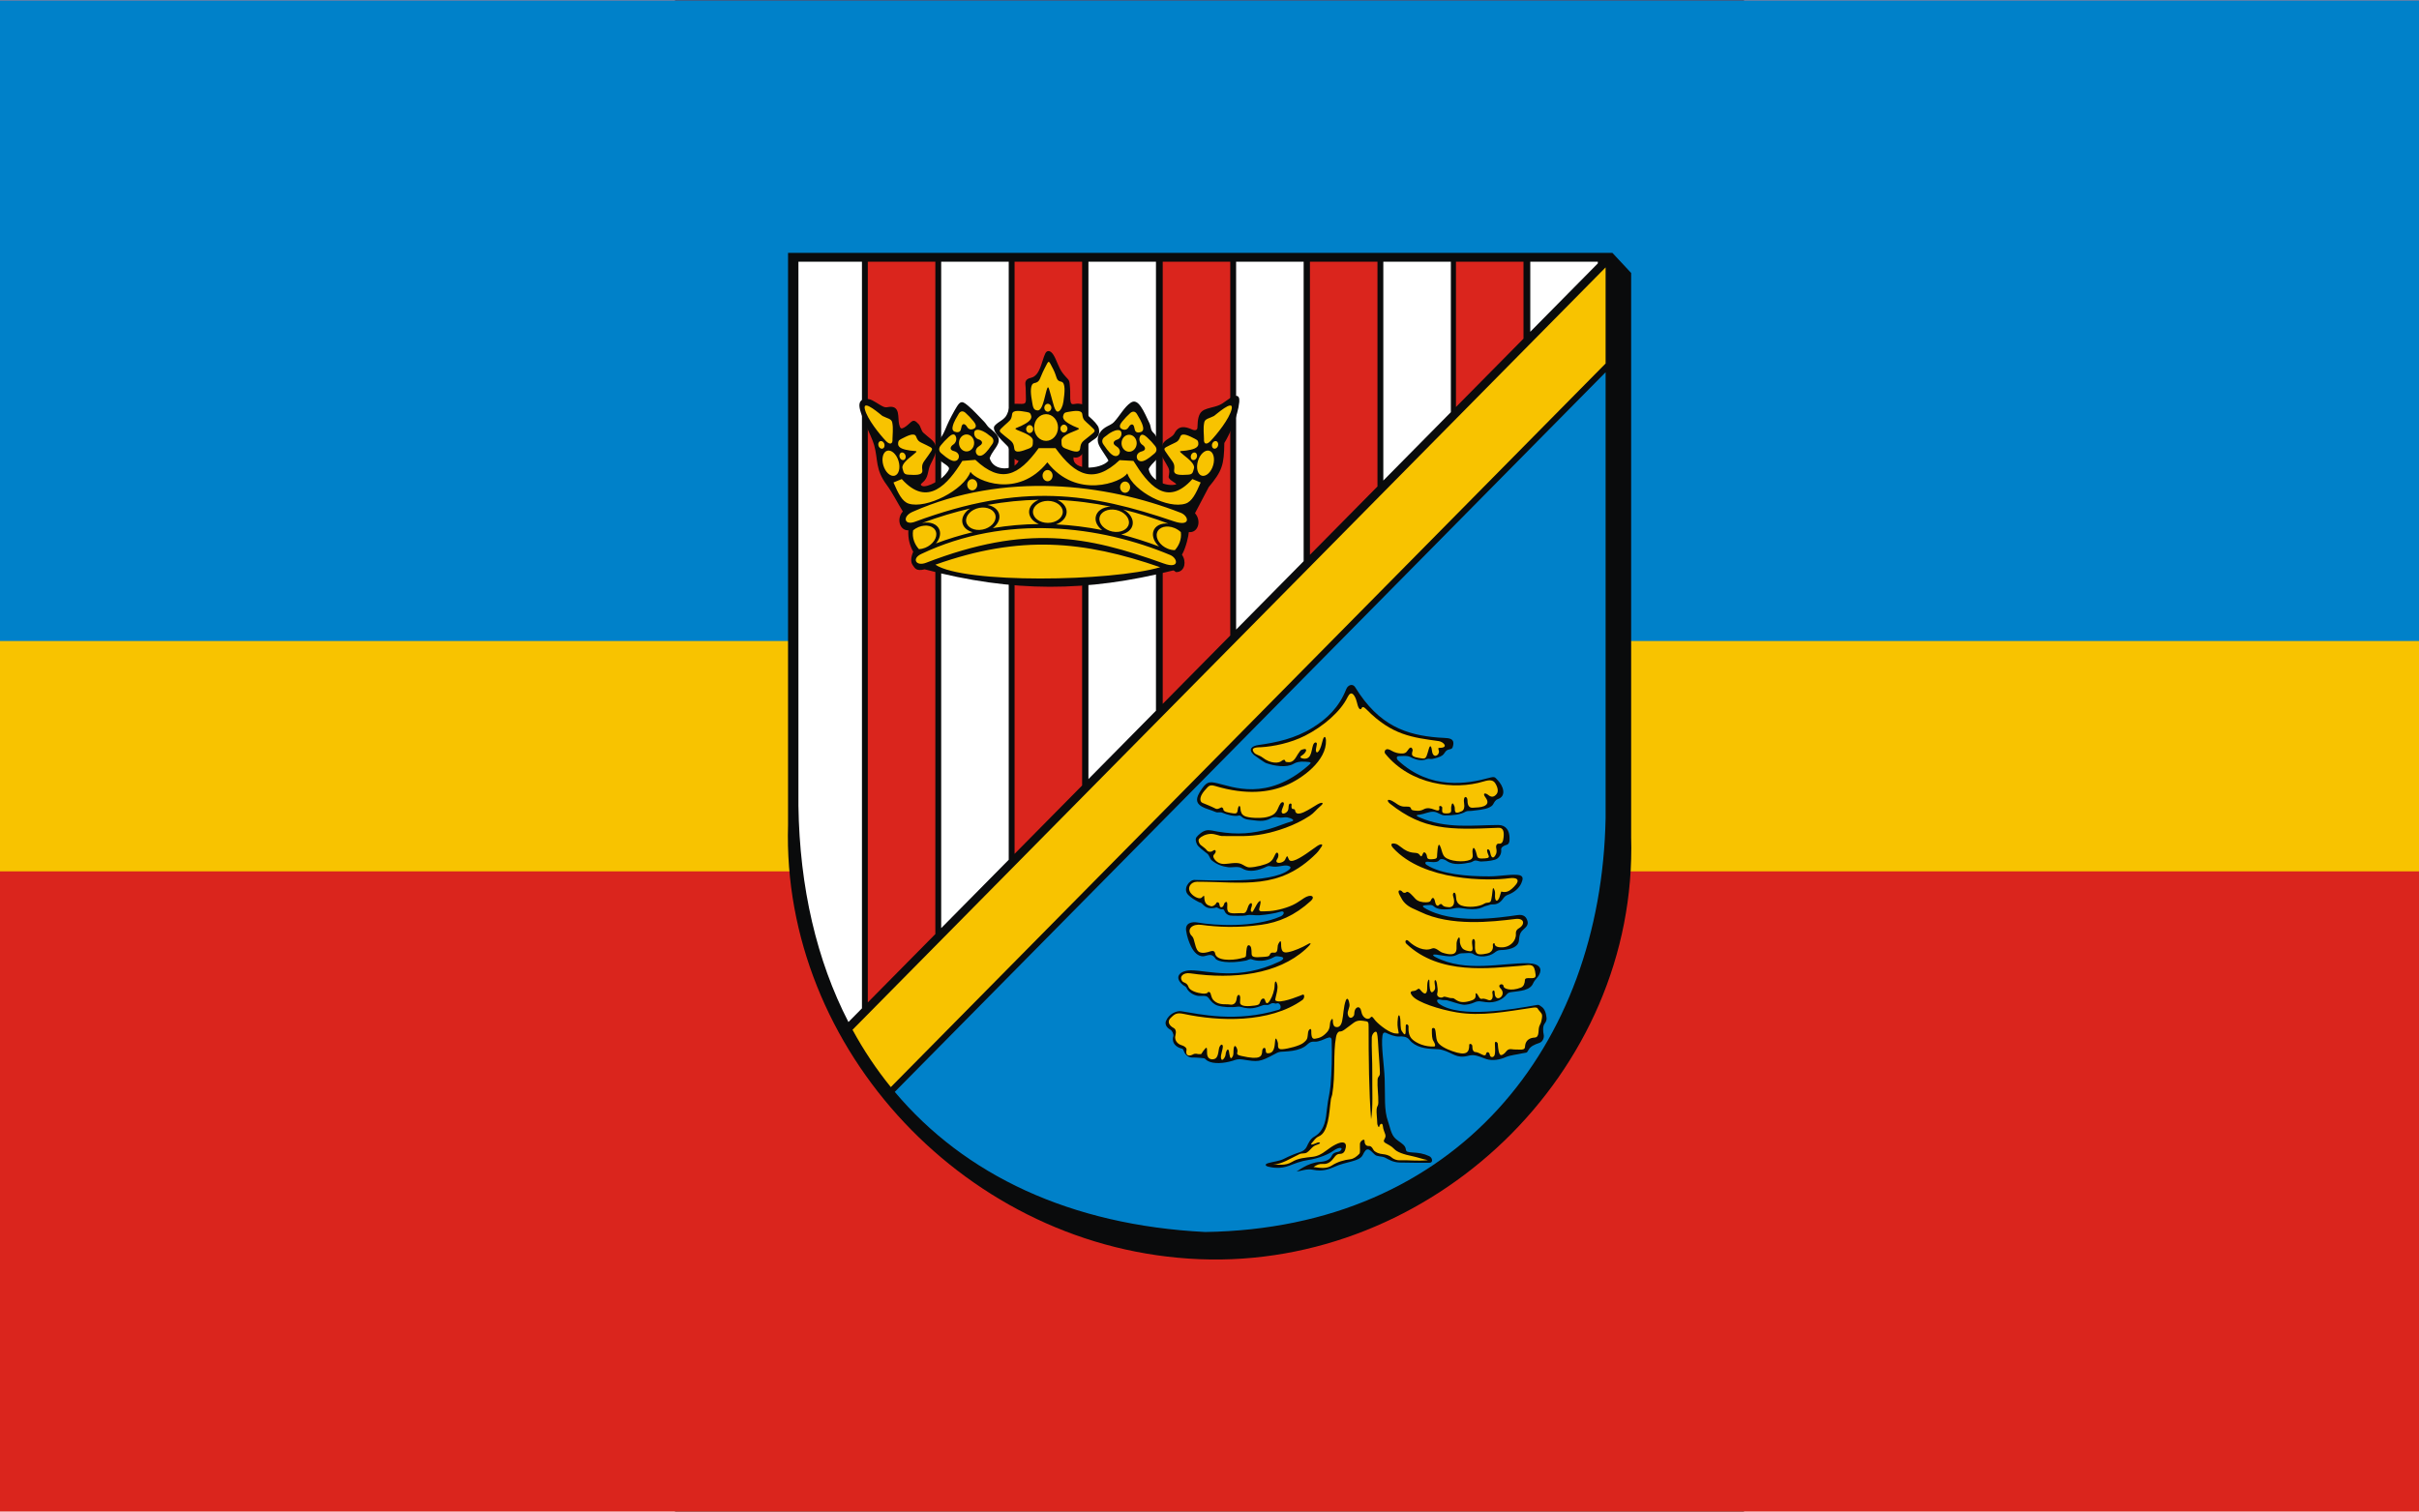
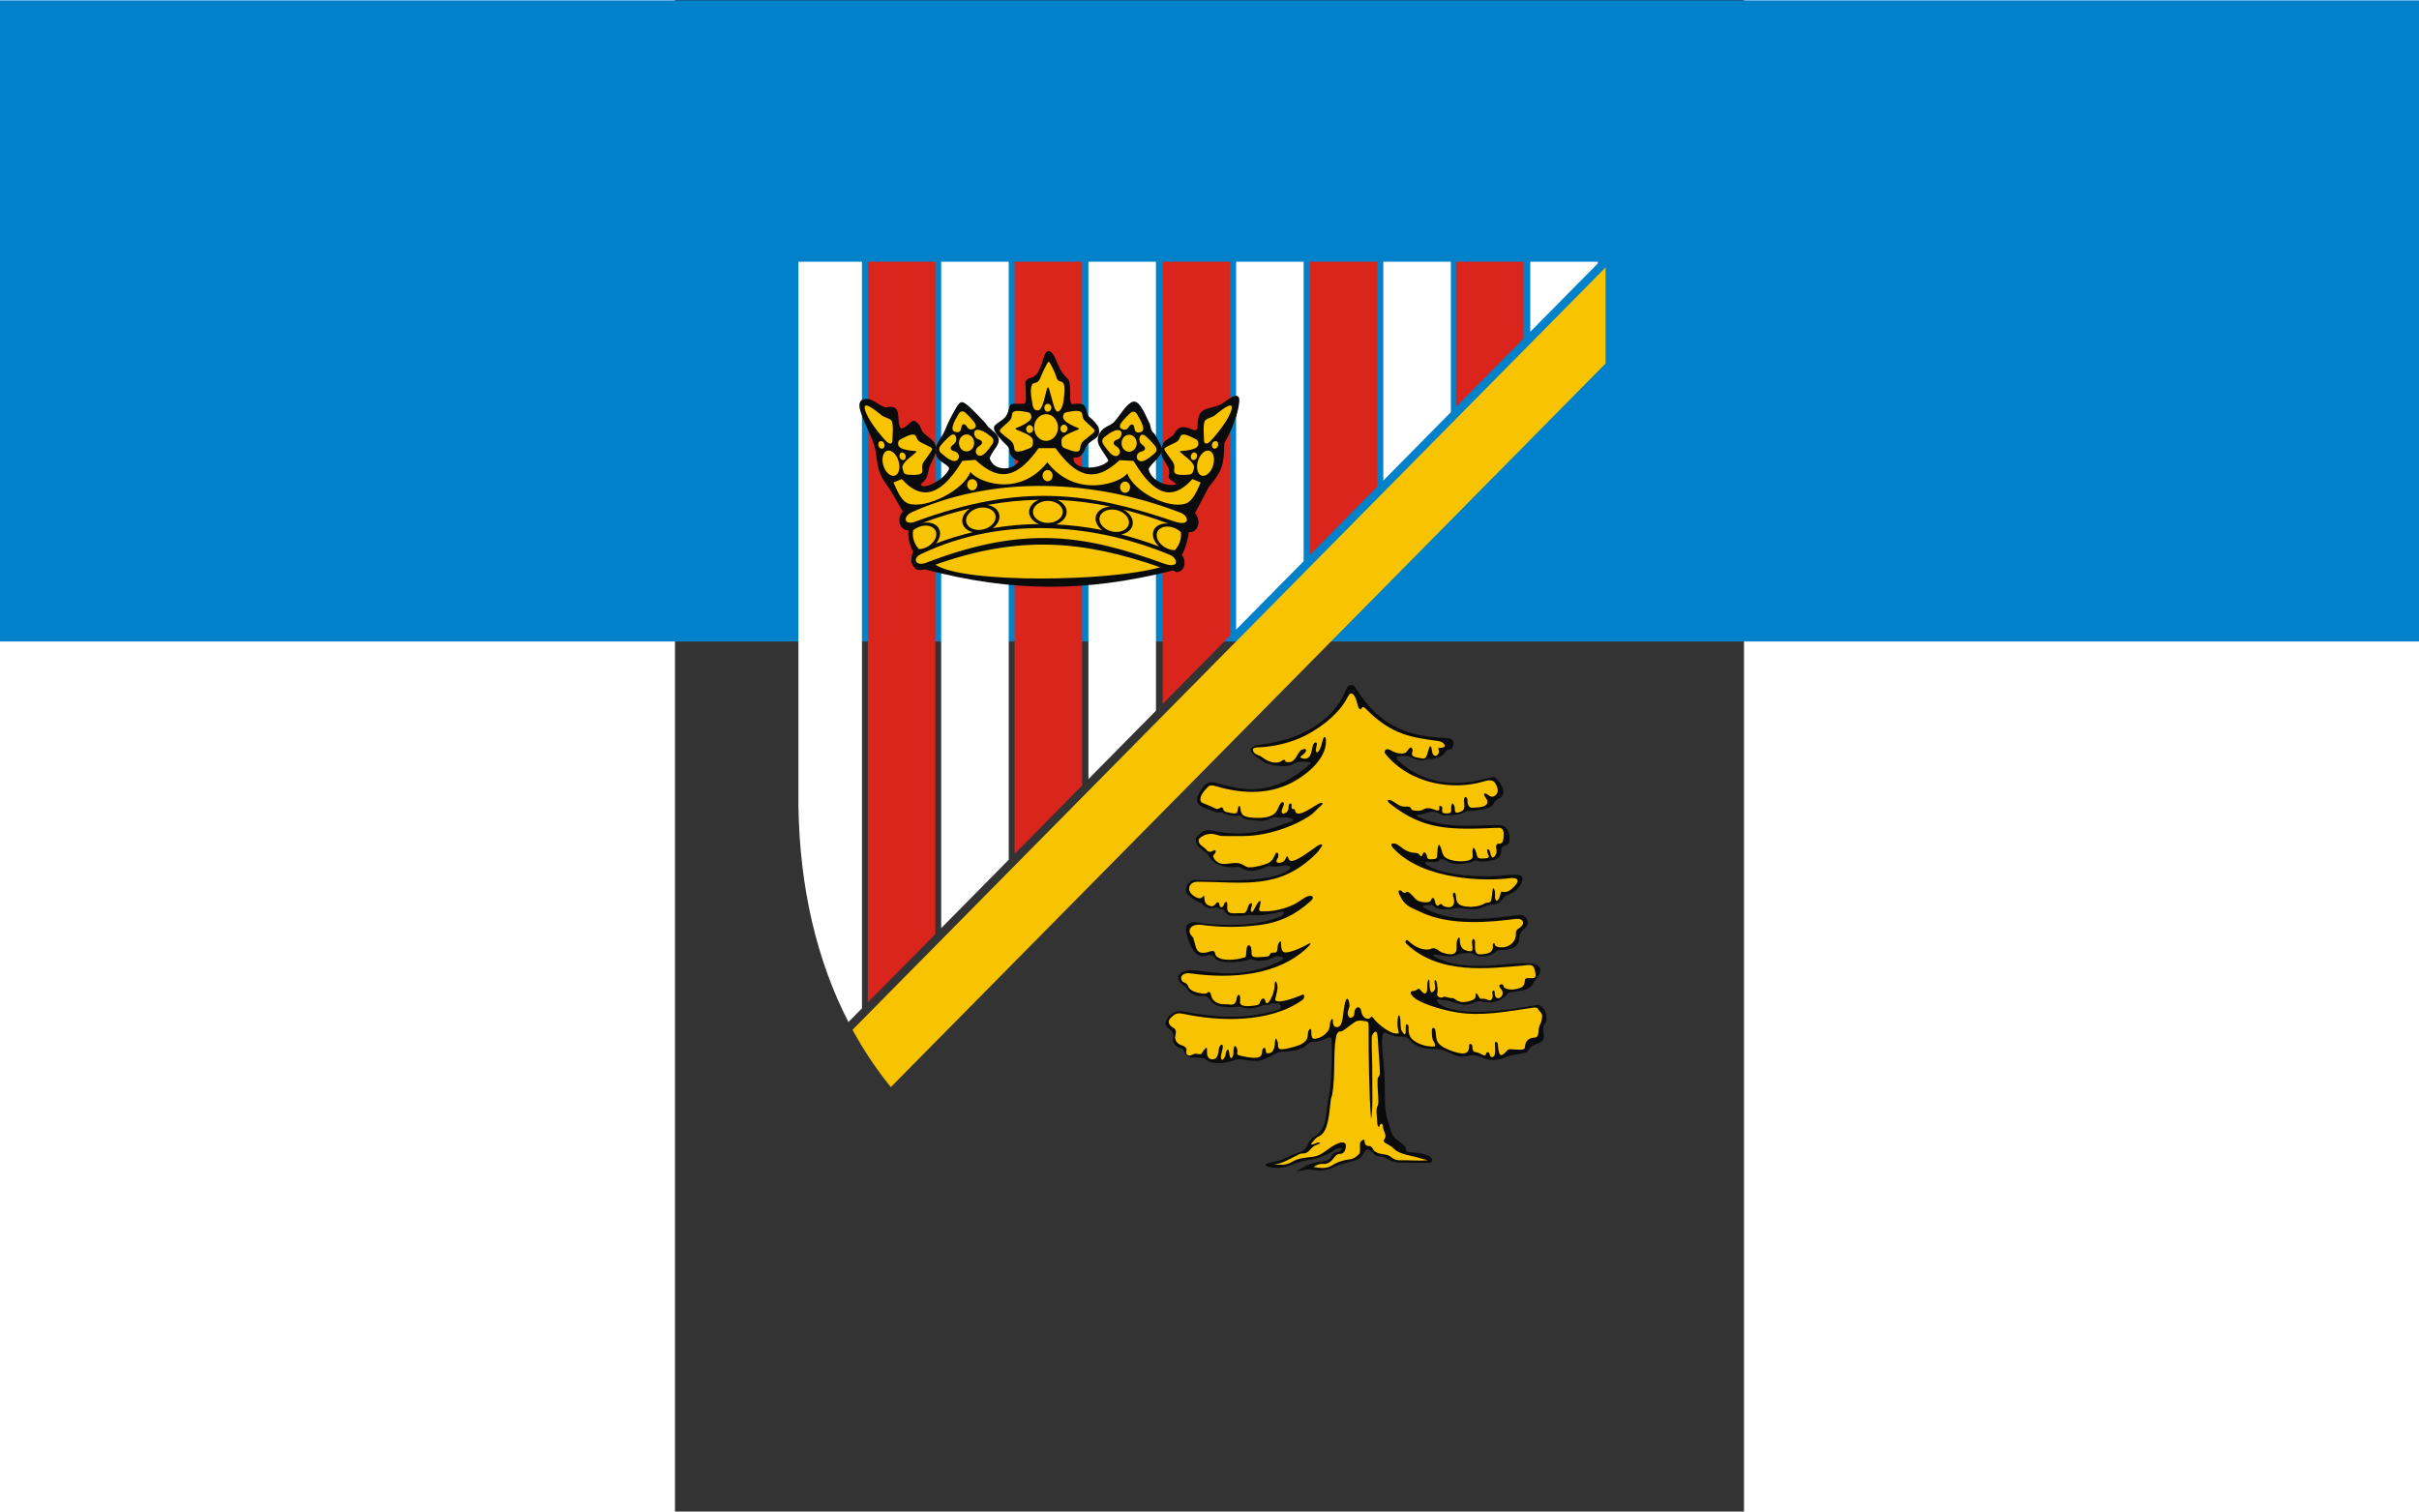
<svg xmlns="http://www.w3.org/2000/svg" xmlns:ns1="http://sodipodi.sourceforge.net/DTD/sodipodi-0.dtd" xmlns:ns2="http://www.inkscape.org/namespaces/inkscape" xml:space="preserve" width="744.094" height="465.059" style="shape-rendering:geometricPrecision; text-rendering:geometricPrecision; image-rendering:optimizeQuality; fill-rule:evenodd; clip-rule:evenodd" viewBox="0 0 210 297" id="svg2" ns1:version="0.32" ns2:version="0.45.1" ns1:docname="POL powiat niżański flag.svg" ns2:output_extension="org.inkscape.output.svg.inkscape" ns1:docbase="C:\Users\Mistrz\Desktop" version="1.0">
  <rect x="0" y="0" width="210" height="297" fill="#333333" stroke="none" />
  <ns1:namedview ns2:window-height="480" ns2:window-width="640" ns2:pageshadow="2" ns2:pageopacity="0.0" guidetolerance="10.0" gridtolerance="10.0" objecttolerance="10.0" borderopacity="1.0" bordercolor="#666666" pagecolor="#ffffff" id="base" />
  <defs id="defs4">
    <style type="text/css" id="style6">
   
    .fil3 {fill:#0A0B0C}
    .fil0 {fill:#DA251D}
    .fil2 {fill:#F8C300}
    .fil4 {fill:white}
    .fil1 {fill:#0081C9}
   
  </style>
  </defs>
  <g id="Warstwa_x0020_1" transform="matrix(2.263,0,0,2.263,-132.6,-187.473)">
    <g id="_73762080">
-       <rect id="_73762920" class="fil0" y="82.875" width="210" height="131.25" x="0" style="fill:#da251d" />
      <rect id="_73762848" class="fil1" y="82.875" width="210" height="55.668" x="0" style="fill:#0081c9" />
-       <rect id="_73762776" class="fil2" y="138.5" width="210" height="20" x="0" style="fill:#f8c300" />
      <g id="g14">
-         <path id="_73762704" class="fil3" d="M 68.408,104.8 L 139.969,104.8 L 141.596,106.545 L 141.596,155.499 C 142.182,176.16 124.151,192.984 104.135,192.175 C 84.027,191.363 67.831,173.964 68.408,154.463 L 68.408,104.8 L 68.408,104.8 z " style="fill:#0a0b0c" />
-         <path id="_73762632" class="fil1" d="M 139.378,115.165 L 139.378,153.893 C 138.996,173.653 126.45,189.486 104.62,189.814 C 92.92,189.227 83.738,184.866 77.672,177.648 L 139.378,115.165 z " style="fill:#0081c9" />
        <path id="_73762560" class="fil4" d="M 138.703,105.568 L 138.703,105.713 L 132.84,111.649 L 132.84,105.568 L 138.703,105.568 z M 125.945,105.568 L 125.945,118.631 L 120.082,124.568 L 120.082,105.568 L 125.945,105.568 z M 113.166,105.568 L 113.166,131.571 L 107.303,137.508 L 107.303,105.568 L 113.166,105.568 L 113.166,105.568 z M 100.346,105.568 L 100.346,144.552 L 94.483,150.489 L 94.483,105.568 L 100.346,105.568 L 100.346,105.568 z M 87.565,105.568 L 87.565,157.494 L 81.702,163.43 L 81.702,105.568 L 87.565,105.568 z M 74.824,105.568 L 74.824,170.396 L 73.65,171.584 C 70.905,166.255 69.41,159.921 69.309,152.799 L 69.309,105.568 L 74.824,105.568 L 74.824,105.568 z " style="fill:#ffffff" />
        <path id="_73762488" class="fil0" d="M 81.195,105.568 L 81.195,163.945 L 75.331,169.881 L 75.331,105.568 L 81.195,105.568 L 81.195,105.568 z M 93.936,105.568 L 93.936,151.043 L 88.073,156.98 L 88.073,105.568 L 93.936,105.568 L 93.936,105.568 z M 106.795,105.568 L 106.795,138.022 L 100.932,143.959 L 100.932,105.568 L 106.795,105.568 z M 119.575,105.568 L 119.575,125.081 L 113.712,131.017 L 113.712,105.568 L 119.575,105.568 L 119.575,105.568 z M 132.251,105.568 L 132.251,112.246 L 126.388,118.182 L 126.388,105.568 L 132.251,105.568 z " style="fill:#da251d" />
        <g id="g20">
          <path id="_73762416" class="fil3" d="M 80.268,132.276 C 87.957,134.299 94.308,134.262 101.851,132.37 C 102.109,132.462 101.959,132.547 102.233,132.505 C 102.862,132.409 103,131.575 102.603,131.009 C 102.965,130.373 103.192,129.296 103.197,129.046 C 104.02,129.129 104.316,128.047 103.734,127.405 C 104.113,126.685 104.545,125.86 104.924,125.14 C 106.105,123.723 106.251,123.21 106.281,121.308 C 106.719,120.612 107.464,118.97 107.579,117.734 C 107.644,117.04 107.177,117.148 106.789,117.403 C 106.234,117.766 106.099,117.973 105.453,118.149 C 104.422,118.431 103.978,118.388 103.946,119.959 C 103.942,120.209 103.733,120.249 103.458,120.126 C 102.881,119.866 102.307,119.767 101.956,120.465 C 101.78,120.814 101.257,120.934 101.007,121.28 C 100.857,121.488 100.825,121.834 100.825,122.252 C 100.825,122.514 101.147,122.915 101.403,123.417 C 101.568,123.74 101.481,123.94 101.447,124.238 C 101.417,124.51 102.127,124.777 102.1,124.9 C 101.311,125.136 99.894,124.592 99.715,123.574 C 99.925,123.029 100.858,122.541 100.858,121.854 C 100.858,121.565 100.605,121.231 100.306,120.639 C 100.218,120.465 100.065,120.411 99.969,120.219 C 99.894,120.07 99.876,119.785 99.801,119.627 C 99.55,119.102 99.305,118.534 99.04,118.154 C 98.776,117.773 98.491,117.58 98.158,117.804 C 97.596,118.181 97.209,118.946 96.713,119.476 C 96.488,119.716 96.209,119.788 95.935,119.964 C 95.386,120.317 95.134,120.925 95.392,121.483 C 95.595,121.922 96.225,122.735 96.216,122.854 C 95.537,123.633 93.056,123.741 93.191,122.549 C 93.478,122.62 93.922,122.591 94.26,121.699 C 94.377,121.389 94.713,121.17 95.003,120.975 C 95.365,120.733 95.488,120.475 95.379,120.014 C 95.317,119.748 94.928,119.348 94.547,119.018 C 94.373,118.867 94.338,118.585 94.296,118.409 C 94.192,117.984 94.019,117.934 93.664,117.894 C 93.143,117.837 92.875,118.295 92.902,117.123 C 92.911,116.711 92.875,116.383 92.859,116.199 C 92.82,115.729 92.702,115.837 92.229,115.21 C 91.888,114.756 91.723,114.094 91.444,113.652 C 91.17,113.218 90.873,113.255 90.742,113.528 C 90.416,114.203 90.297,115.468 89.494,115.647 C 89.028,115.75 88.98,115.996 89.017,116.295 C 89.056,116.613 89.037,116.975 89.054,117.303 C 89.092,118.022 88.958,117.908 88.225,117.901 C 87.511,117.894 87.746,118.054 87.427,118.793 C 87.201,119.313 86.704,119.408 86.356,119.794 C 86.037,120.146 86.753,120.893 87.454,121.575 C 87.615,121.731 87.622,121.917 87.646,122.086 C 87.726,122.648 88.429,122.865 88.425,122.861 C 88.094,123.672 86.279,123.856 85.91,122.63 C 86.107,122.076 86.41,121.857 86.629,121.379 C 86.843,120.913 86.591,120.537 85.884,119.996 C 85.71,119.862 85.604,119.631 85.433,119.459 C 84.898,118.922 84.54,118.499 84.061,118.093 C 83.582,117.688 83.407,117.612 83.09,118.104 C 82.816,118.528 82.388,119.352 82.223,119.741 C 81.917,120.467 81.876,120.549 81.602,120.945 C 81.318,121.355 81.069,121.906 81.317,122.476 C 81.528,122.959 82.383,123.23 82.383,123.52 C 82.383,123.646 82.222,123.86 81.999,124.11 C 81.478,124.693 80.144,125.346 79.936,124.937 C 79.897,124.861 80.131,124.731 80.278,124.547 C 80.613,124.126 80.532,123.646 80.772,123.172 C 81.115,122.495 81.395,121.978 81.185,121.443 C 81.036,121.062 80.646,120.874 80.14,120.403 C 79.971,120.245 79.918,119.863 79.761,119.688 C 79.448,119.337 79.298,119.303 79.078,119.491 C 78.867,119.671 78.707,119.845 78.462,119.977 C 78.249,120.092 78.144,120.086 78.05,119.684 C 77.918,119.119 78.166,118.078 77.213,118.17 C 77.061,118.185 76.912,118.246 76.725,118.172 C 76.309,118.008 75.797,117.547 75.391,117.493 C 74.951,117.435 74.645,117.568 74.605,117.963 C 74.531,118.689 75.641,120.623 75.879,121.475 C 76.246,122.786 75.951,123.565 76.978,124.952 C 77.463,125.608 77.894,126.476 78.371,127.253 C 77.805,127.881 78.089,128.916 78.853,128.889 C 78.813,129.602 78.974,130.211 79.273,130.749 C 79.076,131.211 79.03,131.636 79.234,131.918 C 79.424,132.181 79.531,132.46 80.268,132.276 L 80.268,132.276 z " style="fill:#0a0b0c" />
          <path id="_73762344" class="fil2" d="M 76.896,122.035 C 76.574,122.252 76.511,122.89 76.755,123.456 C 77,124.022 77.463,124.307 77.785,124.09 C 78.107,123.873 78.17,123.235 77.925,122.669 C 77.681,122.103 77.218,121.818 76.896,122.035 z M 81.199,131.873 C 83.66,133.533 96.466,133.34 100.714,132.093 C 94.072,129.799 88.573,129.253 81.199,131.873 z M 78.342,123.5 C 78.447,123.871 78.443,124.039 78.88,124.06 C 79.408,124.086 80.127,124.15 80.065,123.668 C 79.987,123.062 80.149,123.023 80.602,122.36 C 81.022,121.744 81.063,121.813 80.41,121.485 C 79.837,121.196 79.715,121.235 79.524,120.746 C 79.37,120.352 78.712,120.717 78.255,120.946 C 77.98,121.084 77.969,121.16 77.963,121.384 C 77.953,121.762 78.51,121.886 79.01,121.963 C 79.549,122.046 79.793,121.915 79.238,122.353 C 78.804,122.695 78.244,123.155 78.342,123.5 z M 78.195,122.163 C 78.07,122.244 78.037,122.444 78.121,122.608 C 78.206,122.772 78.377,122.839 78.502,122.758 C 78.628,122.677 78.661,122.477 78.577,122.313 C 78.492,122.149 78.321,122.081 78.195,122.163 z M 76.36,121.173 C 76.234,121.254 76.201,121.454 76.286,121.618 C 76.37,121.782 76.541,121.849 76.667,121.768 C 76.793,121.687 76.826,121.487 76.741,121.323 C 76.657,121.159 76.486,121.091 76.36,121.173 z M 77.474,120.97 C 77.474,120.579 77.559,120.051 77.453,119.523 C 77.386,119.192 77.012,119.174 76.604,118.96 C 76.512,118.912 74.864,117.423 75.072,118.359 C 75.261,119.207 76.378,120.582 76.909,121.137 C 77.234,121.475 77.51,121.428 77.474,120.97 L 77.474,120.97 z M 105.093,122.035 C 105.415,122.252 105.478,122.89 105.234,123.456 C 104.989,124.022 104.526,124.307 104.204,124.09 C 103.882,123.873 103.819,123.235 104.064,122.669 C 104.308,122.103 104.771,121.818 105.093,122.035 z M 103.647,123.5 C 103.542,123.871 103.546,124.039 103.109,124.06 C 102.581,124.086 101.862,124.15 101.924,123.668 C 102.002,123.062 101.84,123.023 101.387,122.36 C 100.967,121.745 100.926,121.813 101.579,121.485 C 102.152,121.196 102.274,121.235 102.465,120.746 C 102.619,120.352 103.277,120.717 103.734,120.946 C 104.009,121.084 104.02,121.16 104.026,121.384 C 104.036,121.762 103.48,121.886 102.979,121.963 C 102.44,122.046 102.196,121.915 102.751,122.353 C 103.185,122.696 103.745,123.155 103.647,123.5 L 103.647,123.5 z M 103.793,122.162 C 103.919,122.244 103.953,122.444 103.868,122.608 C 103.784,122.772 103.612,122.839 103.487,122.758 C 103.361,122.677 103.328,122.477 103.412,122.313 C 103.497,122.149 103.668,122.081 103.793,122.162 z M 105.629,121.173 C 105.754,121.254 105.788,121.454 105.704,121.618 C 105.619,121.782 105.448,121.849 105.322,121.768 C 105.197,121.687 105.163,121.487 105.248,121.323 C 105.332,121.159 105.504,121.091 105.629,121.173 z M 104.515,120.97 C 104.515,120.579 104.43,120.051 104.537,119.523 C 104.603,119.192 104.977,119.174 105.385,118.96 C 105.477,118.912 107.125,117.423 106.917,118.359 C 106.728,119.207 105.612,120.582 105.08,121.137 C 104.755,121.475 104.479,121.428 104.515,120.97 L 104.515,120.97 z M 83.905,120.564 C 83.542,120.564 83.246,120.896 83.246,121.302 C 83.246,121.709 83.542,122.04 83.905,122.04 C 84.268,122.04 84.564,121.709 84.564,121.302 C 84.564,120.896 84.268,120.564 83.905,120.564 z M 84.952,120.993 C 84.734,120.93 84.566,120.712 84.566,120.466 C 84.566,120.018 85.074,120.155 85.332,120.285 C 85.729,120.487 85.706,120.532 86.015,120.744 C 86.22,120.886 86.343,121.148 86.111,121.443 C 86.001,121.584 85.694,122.096 85.346,122.324 C 85.101,122.484 84.843,122.437 84.739,122.192 C 84.63,121.936 84.801,121.689 85.025,121.558 C 85.432,121.321 85.209,121.067 84.952,120.993 L 84.952,120.993 z M 82.748,121.445 C 82.944,121.321 83.055,121.061 82.998,120.824 C 82.893,120.391 82.575,120.58 82.357,120.782 C 82.02,121.093 81.913,121.221 81.665,121.517 C 81.499,121.714 81.442,122.003 81.735,122.22 C 81.874,122.323 82.29,122.728 82.679,122.845 C 82.953,122.928 83.191,122.807 83.234,122.54 C 83.279,122.261 83.056,122.073 82.81,122.012 C 82.361,121.902 82.517,121.592 82.748,121.445 L 82.748,121.445 z M 83.944,119.902 C 84.067,120.115 84.261,120.176 84.47,120.099 C 84.849,119.957 84.706,119.66 84.514,119.427 C 84.218,119.069 84.097,118.956 83.82,118.695 C 83.635,118.521 83.374,118.473 83.198,118.812 C 83.113,118.974 82.776,119.462 82.693,119.904 C 82.635,120.215 82.784,120.33 83.025,120.363 C 83.275,120.398 83.403,120.282 83.443,120.003 C 83.516,119.496 83.801,119.653 83.944,119.902 L 83.944,119.902 z M 98.015,120.59 C 98.378,120.59 98.674,120.921 98.674,121.328 C 98.674,121.734 98.378,122.066 98.015,122.066 C 97.652,122.066 97.356,121.734 97.356,121.328 C 97.356,120.921 97.652,120.59 98.015,120.59 z M 96.968,121.018 C 97.186,120.956 97.354,120.738 97.354,120.492 C 97.354,120.043 96.846,120.18 96.588,120.311 C 96.191,120.512 96.214,120.557 95.905,120.77 C 95.7,120.912 95.577,121.173 95.809,121.468 C 95.919,121.609 96.226,122.122 96.574,122.349 C 96.819,122.509 97.077,122.462 97.181,122.217 C 97.29,121.962 97.119,121.714 96.895,121.583 C 96.488,121.346 96.711,121.092 96.968,121.018 L 96.968,121.018 z M 99.172,121.471 C 98.976,121.346 98.865,121.087 98.922,120.849 C 99.027,120.417 99.345,120.605 99.564,120.807 C 99.9,121.118 100.007,121.247 100.255,121.543 C 100.421,121.74 100.478,122.028 100.185,122.245 C 100.046,122.349 99.63,122.753 99.241,122.871 C 98.967,122.953 98.729,122.832 98.686,122.566 C 98.641,122.287 98.864,122.098 99.11,122.038 C 99.559,121.928 99.403,121.617 99.172,121.471 L 99.172,121.471 z M 97.976,119.928 C 97.853,120.14 97.659,120.202 97.45,120.124 C 97.071,119.983 97.214,119.686 97.406,119.453 C 97.702,119.094 97.823,118.981 98.1,118.72 C 98.285,118.546 98.546,118.499 98.722,118.838 C 98.807,119 99.144,119.487 99.227,119.929 C 99.285,120.24 99.136,120.355 98.895,120.389 C 98.645,120.424 98.517,120.308 98.477,120.028 C 98.404,119.521 98.119,119.678 97.976,119.928 L 97.976,119.928 z M 90.808,118.803 C 91.378,118.803 91.843,119.324 91.843,119.963 C 91.843,120.602 91.378,121.123 90.808,121.123 C 90.238,121.123 89.773,120.602 89.773,119.963 C 89.773,119.324 90.238,118.803 90.808,118.803 z M 89.663,121.099 C 89.652,121.489 89.696,121.649 89.281,121.802 C 88.779,121.988 88.103,122.268 88.046,121.785 C 87.974,121.178 87.808,121.19 87.212,120.69 C 86.658,120.225 86.636,120.303 87.184,119.789 C 87.666,119.337 87.793,119.337 87.858,118.808 C 87.911,118.382 88.632,118.534 89.128,118.615 C 89.427,118.665 89.455,118.734 89.515,118.947 C 89.616,119.308 89.111,119.597 88.648,119.823 C 88.149,120.067 87.882,120.015 88.523,120.268 C 89.023,120.466 89.674,120.738 89.663,121.099 L 89.663,121.099 z M 92.144,121.099 C 92.156,121.489 92.111,121.649 92.526,121.802 C 93.029,121.988 93.704,122.268 93.762,121.785 C 93.834,121.178 93.999,121.19 94.595,120.69 C 95.15,120.225 95.172,120.303 94.623,119.789 C 94.141,119.337 94.015,119.337 93.949,118.808 C 93.897,118.382 93.175,118.534 92.68,118.615 C 92.381,118.665 92.352,118.734 92.292,118.947 C 92.192,119.308 92.697,119.597 93.16,119.823 C 93.658,120.067 93.925,120.015 93.285,120.268 C 92.784,120.466 92.134,120.738 92.144,121.099 L 92.144,121.099 z M 90.097,118.478 C 89.647,118.487 89.661,118.075 89.563,117.534 C 89.445,116.886 89.43,116.176 89.78,116.109 C 90.321,116.005 90.217,115.725 90.663,114.862 C 91.078,114.059 90.99,114.06 91.42,114.887 C 91.784,115.586 91.641,115.896 92.119,115.983 C 92.533,116.058 92.417,116.985 92.315,117.702 C 92.254,118.131 92.08,118.481 91.889,118.568 C 91.567,118.714 91.427,117.837 91.225,117.166 C 91.007,116.444 90.995,116.11 90.769,117.038 C 90.593,117.763 90.42,118.472 90.097,118.478 L 90.097,118.478 z M 90.958,117.902 C 91.127,117.902 91.265,118.057 91.265,118.246 C 91.265,118.436 91.127,118.59 90.958,118.59 C 90.789,118.59 90.651,118.436 90.651,118.246 C 90.651,118.057 90.789,117.902 90.958,117.902 z M 92.358,119.713 C 92.527,119.713 92.665,119.868 92.665,120.057 C 92.665,120.246 92.527,120.401 92.358,120.401 C 92.189,120.401 92.051,120.246 92.051,120.057 C 92.051,119.868 92.189,119.713 92.358,119.713 z M 89.382,119.753 C 89.55,119.753 89.688,119.907 89.688,120.097 C 89.688,120.286 89.55,120.441 89.382,120.441 C 89.212,120.441 89.075,120.286 89.075,120.097 C 89.075,119.907 89.212,119.753 89.382,119.753 z M 79.959,130.949 C 87.347,127.432 95.527,128.492 101.579,131.031 C 102.243,131.309 102.43,132.278 101.019,131.769 C 94.375,129.373 89.103,128.342 80.397,131.705 C 79.521,132.044 79.119,131.349 79.959,130.949 L 79.959,130.949 z M 79.216,127.284 C 87.171,123.767 95.978,124.827 102.493,127.365 C 103.208,127.644 103.407,128.62 101.89,128.104 C 94.686,125.65 88.728,124.699 79.429,128.145 C 78.489,128.494 78.312,127.684 79.216,127.284 z M 90.963,126.332 C 91.676,126.332 92.257,126.762 92.257,127.288 C 92.257,127.815 91.676,128.244 90.963,128.244 C 90.25,128.244 89.669,127.815 89.669,127.288 C 89.669,126.762 90.25,126.332 90.963,126.332 L 90.963,126.332 z M 96.868,127.116 C 97.57,127.254 98.076,127.79 97.994,128.309 C 97.912,128.827 97.273,129.137 96.571,128.998 C 95.87,128.859 95.364,128.324 95.445,127.805 C 95.527,127.287 96.166,126.977 96.868,127.116 L 96.868,127.116 z M 84.996,126.942 C 85.698,126.803 86.337,127.113 86.418,127.631 C 86.5,128.15 85.994,128.686 85.292,128.824 C 84.59,128.963 83.951,128.653 83.87,128.135 C 83.788,127.616 84.294,127.08 84.996,126.942 L 84.996,126.942 z M 80.041,128.255 C 81.477,127.724 82.865,127.308 84.21,126.995 C 83.744,127.295 83.468,127.753 83.538,128.2 C 83.604,128.619 83.958,128.929 84.436,129.052 C 83.372,129.307 82.309,129.632 81.247,130.028 C 81.549,129.671 81.682,129.246 81.563,128.879 C 81.391,128.349 80.748,128.105 80.041,128.255 L 80.041,128.255 z M 85.714,126.684 C 87.254,126.407 88.737,126.264 90.172,126.236 C 89.672,126.442 89.332,126.837 89.332,127.288 C 89.332,127.742 89.675,128.139 90.18,128.344 C 88.847,128.356 87.516,128.472 86.186,128.696 C 86.585,128.398 86.814,127.977 86.749,127.566 C 86.678,127.109 86.261,126.78 85.714,126.684 L 85.714,126.684 z M 91.792,126.252 C 93.386,126.316 94.923,126.519 96.412,126.831 C 95.74,126.855 95.197,127.212 95.114,127.74 C 95.049,128.152 95.278,128.572 95.678,128.87 C 94.341,128.604 93.004,128.438 91.669,128.373 C 92.215,128.178 92.593,127.765 92.593,127.288 C 92.593,126.848 92.271,126.462 91.792,126.252 L 91.792,126.252 z M 97.499,127.079 C 98.836,127.41 100.138,127.825 101.412,128.302 C 100.802,128.245 100.278,128.49 100.125,128.961 C 99.985,129.393 100.193,129.904 100.614,130.291 C 99.518,129.88 98.423,129.532 97.329,129.248 C 97.857,129.144 98.255,128.821 98.325,128.374 C 98.403,127.879 98.056,127.372 97.499,127.079 L 97.499,127.079 z M 79.739,128.605 C 80.408,128.332 81.086,128.513 81.246,129.008 C 81.407,129.502 80.992,130.129 80.322,130.402 C 80.137,130.477 79.95,130.518 79.775,130.527 C 79.423,130.149 79.149,129.552 79.266,128.887 C 79.402,128.775 79.561,128.678 79.739,128.605 z M 101.949,128.688 C 102.165,128.775 102.354,128.9 102.506,129.045 C 102.591,129.68 102.323,130.247 101.985,130.611 C 101.789,130.611 101.577,130.57 101.365,130.484 C 100.696,130.211 100.281,129.584 100.441,129.09 C 100.602,128.595 101.279,128.414 101.949,128.688 z M 77.561,124.734 L 78.281,124.439 C 80.534,126.961 82.304,124.851 83.537,122.862 L 84.669,122.769 C 86.892,124.862 88.417,124.172 90.162,121.756 L 91.627,121.756 C 93.372,124.172 94.968,124.889 97.191,122.795 L 98.393,122.862 C 99.626,124.851 101.255,126.961 103.508,124.439 L 104.228,124.734 C 103.813,125.7 103.471,126.391 102.91,126.571 C 101.389,127.059 98.443,125.547 97.852,123.943 C 97.368,124.737 93.436,126.224 90.918,122.987 C 88.361,126.181 84.703,124.579 84.243,123.811 C 83.652,125.415 80.4,127.059 78.879,126.571 C 78.318,126.391 77.976,125.7 77.561,124.734 L 77.561,124.734 z M 90.938,123.653 C 91.177,123.653 91.373,123.872 91.373,124.14 C 91.373,124.409 91.177,124.628 90.938,124.628 C 90.698,124.628 90.502,124.409 90.502,124.14 C 90.502,123.872 90.698,123.653 90.938,123.653 z M 84.396,124.444 C 84.636,124.444 84.832,124.663 84.832,124.931 C 84.832,125.2 84.636,125.419 84.396,125.419 C 84.156,125.419 83.961,125.2 83.961,124.931 C 83.961,124.663 84.156,124.444 84.396,124.444 z M 97.667,124.654 C 97.907,124.654 98.102,124.874 98.102,125.142 C 98.102,125.411 97.907,125.63 97.667,125.63 C 97.427,125.63 97.232,125.411 97.232,125.142 C 97.232,124.874 97.427,124.654 97.667,124.654 z " style="fill:#f8c300" />
        </g>
        <path id="_73762248" class="fil2" d="M 139.378,114.404 L 77.33,177.233 C 76.082,175.696 74.971,174.035 74.004,172.256 L 139.378,106.06 L 139.378,114.404 L 139.378,114.404 z " style="fill:#f8c300" />
        <path id="_73762176" class="fil3" d="M 113.32,148.982 C 112.787,148.943 112.521,149.028 112.27,149.174 C 111.707,149.503 110.65,149.373 109.876,149.09 C 109.779,149.054 108.909,148.45 108.84,148.386 C 108.293,147.886 108.699,147.608 109.241,147.531 C 110.787,147.312 112.384,146.99 113.951,146.021 C 115.178,145.263 116.245,144.256 116.864,142.679 C 117.007,142.314 117.424,142.163 117.64,142.515 C 119.706,145.871 122.084,146.663 124.876,146.886 C 125.46,146.932 125.967,146.877 126.122,147.175 C 126.182,147.292 126.185,147.458 126.109,147.699 C 126.03,147.952 125.828,147.851 125.588,147.999 C 125.446,148.087 125.378,148.309 125.21,148.429 C 124.964,148.605 124.607,148.676 124.347,148.736 C 124.159,148.779 124.022,148.683 123.857,148.753 C 123.424,148.935 122.94,148.84 122.427,148.572 C 122.145,148.425 121.788,148.496 121.441,148.496 C 121.181,148.496 121.219,148.734 121.376,148.879 C 124.184,151.476 127.438,150.891 129.24,150.389 C 129.802,150.233 129.772,150.347 129.982,150.553 C 130.485,151.046 130.816,151.958 130.026,152.227 C 129.806,152.303 129.721,152.497 129.613,152.679 C 129.54,152.804 129.429,152.877 129.286,152.948 C 128.895,153.141 128.242,153.185 127.763,153.247 C 127.571,153.272 127.368,153.231 127.219,153.32 C 126.797,153.574 126.102,153.652 125.411,153.644 C 125.068,153.641 124.833,153.353 124.465,153.325 C 124.066,153.295 123.666,153.518 123.272,153.572 C 123.065,153.601 122.748,153.607 123.237,153.819 C 125.571,154.832 127.855,154.484 130.053,154.475 C 130.749,154.472 131.026,154.977 131.04,155.577 C 131.047,155.864 131.036,156.149 130.741,156.213 C 130.575,156.25 130.287,156.413 130.312,156.601 C 130.361,156.961 130.167,157.27 129.933,157.417 C 129.746,157.534 129.239,157.625 128.566,157.646 C 128.403,157.65 128.226,157.545 128.054,157.559 C 127.92,157.57 127.792,157.696 127.651,157.724 C 126.998,157.853 126.19,158.006 125.606,157.606 C 125.307,157.4 125.026,157.374 124.918,157.548 C 124.763,157.796 124.07,157.661 123.922,157.662 C 123.682,157.663 123.671,157.829 123.859,157.949 C 125.093,158.74 127.33,158.942 129.277,158.935 C 130.21,158.931 130.999,158.752 131.724,158.805 C 132.303,158.847 132.209,159.194 132.06,159.533 C 131.878,159.947 131.467,160.332 130.878,160.541 C 130.703,160.603 130.579,160.727 130.489,160.858 C 130.223,161.241 129.94,161.38 129.567,161.37 C 129.313,161.363 129.282,161.445 129.017,161.495 C 128.658,161.564 128.47,161.967 126.798,161.686 C 126.586,161.651 126.369,161.678 126.164,161.725 C 125.818,161.805 125.431,161.819 125.121,161.788 C 124.849,161.762 124.636,161.698 124.46,161.538 C 124.384,161.469 124.32,161.431 124.189,161.423 C 124.058,161.414 123.859,161.435 123.698,161.448 C 123.459,161.466 123.484,161.571 123.633,161.661 C 126.065,163.143 130.102,162.537 131.731,162.297 C 132.267,162.218 132.511,162.463 132.601,162.838 C 132.717,163.319 132.229,163.447 132.013,163.817 C 131.907,163.997 131.876,164.243 131.859,164.482 C 131.81,165.191 130.807,165.332 130.271,165.334 C 130.024,165.336 129.872,165.452 129.732,165.562 C 129.292,165.908 128.403,166.039 127.874,165.664 C 127.719,165.554 127.419,165.59 126.843,165.618 C 126.632,165.628 126.465,165.78 126.226,165.842 C 125.804,165.952 125.148,165.787 124.678,165.728 C 124.362,165.688 124.301,165.785 124.609,165.945 C 127.241,167.315 130.385,166.433 132.627,166.479 C 133.722,166.501 133.884,167.004 133.592,167.509 C 133.541,167.598 133.475,167.689 133.397,167.777 C 133.345,167.837 133.153,168.058 133.088,168.218 C 132.831,168.848 131.948,168.888 131.257,168.979 C 131.055,169.006 130.914,169.019 130.774,169.204 C 130.476,169.597 129.838,169.959 128.99,169.858 C 128.542,169.804 128.35,169.708 127.966,169.89 C 127.743,169.995 127.286,170.114 127.007,170.079 C 126.612,170.029 126.187,169.847 125.611,169.697 C 125.464,169.659 125.282,169.7 125.118,169.655 C 124.617,169.518 124.699,169.832 124.932,170 C 126.724,171.292 131.295,170.486 133.418,170.101 C 133.616,170.065 133.664,170.156 133.804,170.245 C 134.081,170.42 134.211,170.803 134.251,171.21 C 134.271,171.413 134.217,171.538 134.066,171.752 C 133.909,171.975 133.953,172.457 134,172.646 C 134.073,172.941 133.921,173.301 133.629,173.396 C 133.2,173.535 132.845,173.704 132.689,174.003 C 132.518,174.329 132.503,174.215 132.169,174.295 C 131.691,174.41 131.103,174.456 130.714,174.628 C 130.205,174.855 129.583,174.971 129.039,174.804 C 128.677,174.694 128.285,174.479 127.857,174.457 C 127.719,174.451 127.578,174.48 127.433,174.518 C 126.431,174.775 126.144,174.279 125.236,174.017 C 124.963,173.938 124.825,173.941 124.549,173.931 C 123.739,173.903 122.868,173.786 122.331,173.108 C 122.117,172.838 121.742,172.819 121.459,172.839 C 121.076,172.866 120.579,172.649 120.352,172.538 C 120.137,172.435 120.038,172.544 120.006,172.767 C 119.877,173.667 120.153,175.258 120.2,176.514 C 120.256,178.03 120.127,179.22 120.494,180.221 C 120.63,180.594 120.73,181.218 121.018,181.575 C 121.241,181.851 121.61,182.037 121.821,182.236 C 122.259,182.648 121.746,182.858 122.57,182.906 C 123.151,182.94 123.552,182.987 124.074,183.231 C 124.347,183.358 124.431,183.804 124.095,183.804 C 123.465,183.804 122.465,183.812 121.514,183.784 C 120.89,183.765 120.538,183.507 120.243,183.362 C 119.929,183.208 119.536,183.29 119.335,183.089 C 118.923,182.677 118.735,182.511 118.524,182.75 C 118.454,182.829 118.381,182.954 118.296,183.129 C 118.015,183.712 116.868,183.681 115.804,184.17 C 115.375,184.367 114.772,184.574 114.019,184.416 C 113.424,184.291 112.922,184.527 112.553,184.567 C 112.578,184.589 113.492,183.794 114.563,183.728 C 115.044,183.699 115.45,183.557 115.601,183.212 C 115.772,182.819 116.177,182.912 116.335,182.78 C 116.645,182.521 116.357,182.324 115.695,182.795 C 115.365,183.031 114.526,183.426 113.542,183.565 C 112.969,183.645 112.351,183.889 111.929,184.053 C 111.134,184.363 110.427,184.222 110.098,184.143 C 109.836,184.081 109.752,183.926 110.109,183.827 C 110.591,183.693 111.07,183.659 111.454,183.461 C 111.987,183.188 112.462,183.006 112.878,182.869 C 113.13,182.787 113.333,182.637 113.447,182.383 C 113.555,182.143 113.748,181.723 114.074,181.545 C 114.644,181.233 114.983,180.675 115.112,179.772 C 115.157,179.457 115.194,179.004 115.273,178.506 C 115.34,178.081 115.448,177.638 115.501,177.068 C 115.605,175.941 115.639,174.497 115.598,173.196 C 115.589,172.907 115.471,172.867 115.163,172.984 C 114.979,173.055 114.493,173.317 114.118,173.289 C 113.906,173.274 113.716,173.3 113.493,173.523 C 112.834,174.181 111.513,174.13 111.168,174.168 C 110.94,174.194 110.778,174.298 110.662,174.361 C 109.315,175.087 109.2,175.045 107.856,174.835 C 107.437,174.769 107.285,174.86 106.997,174.948 C 106.239,175.179 105.343,175.243 104.841,174.961 C 104.574,174.812 104.712,174.721 104.253,174.701 C 103.992,174.689 103.694,174.65 103.593,174.663 C 103.229,174.709 102.898,174.483 102.762,174.095 C 102.667,173.827 102.586,173.92 102.353,173.814 C 101.882,173.6 101.732,173.213 101.853,172.823 C 101.914,172.627 101.709,172.307 101.629,172.266 C 101.205,172.05 101.121,171.734 101.216,171.494 C 101.461,170.876 102.142,170.585 102.529,170.644 C 104.183,170.896 107.263,171.65 111.01,170.517 C 111.329,170.42 111.129,169.821 110.807,169.974 C 110.729,170.011 110.599,169.922 110.442,169.946 C 110.32,169.964 110.181,170.098 110.037,170.106 C 109.9,170.113 109.763,170.079 109.647,170.121 C 109.025,170.351 108.579,170.524 107.722,170.272 C 107.646,170.25 107.548,170.234 107.463,170.247 C 106.903,170.336 106.162,170.297 105.702,170.157 C 105.387,170.062 105.138,169.812 104.908,169.489 C 104.706,169.205 104.289,169.369 103.948,169.305 C 103.642,169.247 103.181,169.029 102.989,168.599 C 102.941,168.492 102.802,168.456 102.713,168.385 C 101.821,167.675 102.451,167.089 103.401,167.095 C 104.928,167.106 107.482,168.024 111.057,166.336 C 111.518,166.119 111.459,165.95 111.165,165.912 C 111.019,165.893 110.797,165.828 110.642,165.919 C 109.851,166.382 109.098,166.302 108.65,166.136 C 108.486,166.075 108.313,166.217 108.153,166.249 C 106.691,166.538 105.66,166.332 105.508,166.071 C 105.432,165.939 105.276,165.781 105.099,165.763 C 104.871,165.739 104.606,165.879 104.426,165.878 C 104.01,165.875 103.65,165.554 103.382,164.997 C 103.209,164.637 103.042,164.188 102.965,163.656 C 102.865,162.976 103.459,162.85 103.975,162.943 C 105.445,163.207 108.893,163.414 111.17,162.41 C 111.521,162.255 111.554,161.871 111.129,162.01 C 110.706,162.148 109.93,162.265 109.349,162.31 C 108.844,162.348 108.601,162.215 108.139,162.332 C 107.974,162.374 106.945,162.371 106.778,162.337 C 106.571,162.294 106.388,162.18 106.287,161.92 C 106.257,161.842 106.209,161.781 106.12,161.792 C 105.961,161.811 105.835,161.746 105.723,161.679 C 105.555,161.579 105.57,161.669 105.371,161.686 C 105.047,161.712 104.735,161.755 104.336,161.294 C 104.271,161.219 104.156,161.212 104.07,161.169 C 103.704,160.987 103.385,160.782 103.151,160.549 C 102.632,160.03 103.248,159.238 103.676,159.245 C 104.861,159.266 110.395,159.579 111.875,158.375 C 112.117,158.179 112.052,158.072 111.79,158.009 C 111.421,157.92 110.874,158.192 110.332,158.06 C 110.036,157.988 109.985,158.091 109.71,158.203 C 108.896,158.535 108.26,158.524 107.819,158.238 C 107.495,158.027 106.991,158.182 106.622,158.14 C 106.116,158.083 105.628,157.91 105.169,157.528 C 105.044,157.425 104.971,157.092 104.798,156.961 C 104.42,156.673 104.006,156.353 103.909,156.154 C 103.788,155.902 103.749,155.669 103.885,155.506 C 104.026,155.337 104.363,155.013 104.712,154.944 C 105.021,154.883 105.351,154.992 105.727,155.054 C 107.467,155.344 108.717,155.221 110.269,154.794 C 110.831,154.639 111.488,154.343 112.144,154.156 C 112.44,154.071 112.123,153.887 111.742,153.813 C 111.524,153.771 111.244,153.883 110.98,153.82 C 110.683,153.749 110.46,153.806 110.312,153.894 C 109.722,154.245 109.105,154.09 108.443,154.02 C 108.138,153.988 107.951,153.905 107.816,153.787 C 107.719,153.702 107.648,153.62 107.519,153.658 C 107.181,153.757 106.496,153.582 106.159,153.428 C 105.863,153.293 105.754,153.458 105.485,153.333 C 105.144,153.174 104.657,153.07 104.335,152.879 C 103.979,152.669 103.709,152.369 104.115,151.676 C 104.722,150.639 104.991,150.7 105.657,150.847 C 106.957,151.134 109.98,152.47 113.59,149.294 C 113.909,149.013 113.798,149.017 113.32,148.982 L 113.32,148.982 z " style="fill:#0a0b0c" />
        <path id="_73762104" class="fil2" d="M 109.497,147.721 C 110.528,147.656 112.021,147.367 113.297,146.717 C 114.914,145.893 116.373,144.613 116.973,143.387 C 117.275,142.77 117.539,143.125 117.706,143.549 C 117.775,143.726 117.816,143.954 117.856,144.079 C 117.993,144.504 118.133,144.478 118.215,144.306 C 118.271,144.189 118.39,144.204 118.618,144.437 C 120.832,146.693 122.631,146.875 124.892,147.191 C 125.314,147.25 125.789,147.775 124.971,147.775 C 124.774,147.775 124.884,147.896 124.909,148.062 C 124.964,148.419 124.388,148.78 124.302,148.01 C 124.267,147.694 124.161,147.446 124.041,147.838 C 123.954,148.126 123.894,148.357 123.84,148.482 C 123.746,148.703 123.632,148.725 123.427,148.694 C 123.07,148.64 122.604,148.579 122.575,148.359 C 122.548,148.151 122.655,148.036 122.625,147.937 C 122.515,147.581 122.314,147.816 122.215,147.976 C 122.056,148.23 121.915,148.282 121.582,148.264 C 121.105,148.237 120.852,148.048 120.67,147.957 C 120.227,147.737 120.13,148.136 120.244,148.277 C 122.435,150.985 126.22,151.482 128.798,150.693 C 129.322,150.533 129.622,150.565 129.803,150.858 C 130.047,151.254 130.071,151.59 129.92,151.783 C 129.71,152.053 129.464,152.098 129.188,151.866 C 128.96,151.674 128.638,151.666 128.959,152.094 C 129.25,152.482 129.118,152.71 128.823,152.837 C 128.563,152.948 128.175,152.957 127.84,152.977 C 127.436,153.001 127.386,152.595 127.387,152.322 C 127.388,151.955 126.969,151.861 127.099,152.63 C 127.143,152.89 127.103,153.172 126.9,153.272 C 126.108,153.66 126.352,153.109 126.26,152.862 C 126.133,152.521 126.045,152.513 125.983,152.846 C 125.917,153.202 126.147,153.478 125.551,153.47 C 125.112,153.464 125.195,153.336 125.198,152.967 C 125.199,152.843 124.886,152.714 124.936,152.968 C 124.995,153.264 124.828,153.271 124.451,153.119 C 124.271,153.046 123.907,152.933 123.586,153.113 C 123.415,153.209 123.217,153.254 123.015,153.24 C 122.73,153.22 122.519,153.217 122.486,153.048 C 122.44,152.821 122.1,152.89 121.887,152.88 C 121.434,152.858 121.195,152.557 120.845,152.383 C 120.388,152.156 120.371,152.394 120.675,152.634 C 123.552,154.908 125.788,154.915 130.08,154.717 C 130.51,154.697 130.575,155.078 130.52,155.558 C 130.485,155.866 130.419,156.142 130.098,156.095 C 129.963,156.076 129.829,156.234 129.884,156.481 C 129.945,156.75 129.902,156.915 129.862,157.003 C 129.68,157.405 129.494,157.358 129.404,157.049 C 129.369,156.93 129.359,156.824 129.331,156.752 C 129.244,156.527 129.065,156.537 129.094,156.736 C 129.159,157.192 129.582,157.374 128.626,157.385 C 128.176,157.391 128.256,157.208 128.127,156.814 C 127.977,156.356 127.865,156.412 127.828,156.646 C 127.778,156.958 127.991,157.334 127.619,157.498 C 127.074,157.738 125.819,157.638 125.412,157.244 C 125.221,157.06 125.165,156.723 125.082,156.476 C 124.849,155.792 124.794,156.511 124.757,156.992 C 124.735,157.272 124.796,157.389 124.466,157.433 C 123.714,157.533 123.955,157.25 123.804,156.992 C 123.724,156.855 123.613,156.787 123.539,156.924 C 123.42,157.141 123.42,157.332 123.231,157.065 C 123.001,156.741 122.633,157.074 121.878,156.586 C 121.733,156.491 121.337,156.171 121.23,156.134 C 120.762,155.974 120.657,156.169 120.937,156.475 C 123.587,159.37 129.221,159.347 131.014,159.098 C 131.668,159.006 132.045,159.218 131.427,159.836 C 131.181,160.082 130.936,160.304 130.569,160.294 C 130.2,160.284 130.395,160.081 130.175,160.718 C 130.052,161.075 129.846,161.195 129.785,160.811 C 129.757,160.633 129.812,160.374 129.758,160.202 C 129.663,159.895 129.58,159.87 129.561,160.195 C 129.546,160.464 129.495,160.696 129.452,160.961 C 129.393,161.324 129.089,161.151 128.869,161.294 C 128.401,161.598 127.427,161.665 126.865,161.469 C 126.473,161.331 126.406,160.99 126.391,160.712 C 126.36,160.12 126.051,160.366 126.14,160.639 C 126.375,161.358 126.111,161.656 125.734,161.61 C 125.541,161.586 125.325,161.591 125.172,161.381 C 125.105,161.288 124.968,161.36 124.921,161.42 C 124.787,161.591 124.621,161.408 124.58,161.173 C 124.513,160.793 124.358,160.65 124.2,161.035 C 124.142,161.175 123.932,161.181 123.773,161.186 C 123.463,161.196 123.092,161.116 122.875,160.892 C 122.658,160.667 122.24,160.123 122.058,160.323 C 122.009,160.377 121.825,160.395 121.748,160.284 C 121.615,160.095 121.234,160.05 121.489,160.539 C 121.679,160.903 121.775,161.073 121.968,161.266 C 122.357,161.655 122.791,161.772 123.274,162.009 C 125.933,163.311 129.56,162.878 131.537,162.636 C 132.349,162.536 132.407,163.119 131.844,163.447 C 131.706,163.527 131.571,163.663 131.589,163.933 C 131.609,164.241 131.474,164.521 131.301,164.701 C 130.984,165.032 130.557,165.152 130.1,165.082 C 129.841,165.043 129.756,164.916 129.75,164.817 C 129.74,164.659 129.564,164.762 129.59,164.921 C 129.638,165.215 129.51,165.441 129.322,165.549 C 129.125,165.662 128.411,165.779 128.236,165.65 C 127.963,165.45 128.052,164.913 128.042,164.641 C 128.029,164.314 127.815,164.283 127.787,164.584 C 127.753,164.945 128.013,165.497 127.572,165.433 C 127.404,165.408 127.091,165.37 126.924,165.154 C 126.794,164.985 126.719,164.724 126.726,164.561 C 126.744,164.147 126.623,164.133 126.486,164.517 C 126.381,164.813 126.496,165.152 126.4,165.433 C 126.28,165.785 125.78,165.746 125.211,165.559 C 124.929,165.465 124.624,165.06 124.293,165.203 C 123.672,165.471 122.822,165.097 122.26,164.543 C 122.048,164.334 121.903,164.616 122.086,164.79 C 124.99,167.544 129.319,166.899 132.092,166.693 C 132.706,166.648 133.115,166.446 133.251,167.146 C 133.352,167.662 133.349,167.785 132.876,167.773 C 132.585,167.764 132.381,167.755 132.373,167.949 C 132.363,168.187 132.29,168.489 132.023,168.594 C 131.149,168.94 130.533,168.681 130.523,168.495 C 130.504,168.147 129.918,168.321 130.253,168.656 C 130.884,169.286 129.748,170.033 129.748,169.024 C 129.748,168.728 129.499,168.835 129.553,169.088 C 129.631,169.453 129.52,169.741 129.249,169.688 C 129.13,169.664 128.882,169.509 128.641,169.568 C 128.453,169.614 128.369,169.368 128.292,169.244 C 128.157,169.026 128.071,169.032 128.093,169.259 C 128.123,169.575 127.885,169.676 127.576,169.763 C 126.964,169.935 126.64,169.849 126.303,169.599 C 126.207,169.528 126.15,169.5 125.993,169.506 C 125.791,169.515 125.403,169.317 125.292,169.406 C 125.119,169.545 124.641,169.423 124.773,169.048 C 124.833,168.876 124.775,168.498 124.739,168.27 C 124.677,167.877 124.512,167.836 124.53,168.145 C 124.544,168.389 124.642,168.623 124.527,168.799 C 124.329,169.104 124.082,169.19 124.082,168.047 C 124.082,167.779 123.959,167.91 123.918,168.161 C 123.877,168.417 123.906,168.644 123.885,168.797 C 123.84,169.125 123.691,169.293 123.289,168.784 C 123.089,168.532 123.094,168.862 122.676,168.892 C 122.438,168.908 122.36,169.028 122.623,169.339 C 123.074,169.875 124.925,170.493 126.455,170.746 C 128.586,171.099 130.724,170.682 132.967,170.353 C 133.181,170.321 133.407,170.281 133.476,170.405 C 133.571,170.574 133.725,170.704 133.816,170.851 C 133.909,170.998 133.856,171.208 133.827,171.378 C 133.777,171.675 133.696,171.785 133.661,171.857 C 133.56,172.068 133.571,172.288 133.551,172.483 C 133.525,172.733 133.463,172.921 133.215,172.933 C 132.773,172.955 132.533,173.167 132.435,173.439 C 132.318,173.765 132.524,174.008 131.9,173.976 C 131.756,173.968 131.471,173.983 131.224,173.944 C 130.841,173.883 130.745,174.182 130.612,174.292 C 130.266,174.577 130.097,174.597 130.018,173.459 C 130.01,173.353 129.74,173.143 129.767,173.498 C 129.793,173.846 129.8,174.205 129.755,174.407 C 129.691,174.694 129.359,174.699 129.322,174.424 C 129.286,174.162 129.036,174.107 128.988,174.387 C 128.97,174.495 128.838,174.48 128.764,174.454 C 128.57,174.387 128.332,174.205 128.063,174.188 C 127.908,174.178 127.799,173.996 127.809,173.684 C 127.815,173.488 127.539,173.401 127.54,173.575 C 127.544,174.235 127.303,174.546 126.067,174.111 C 125.528,173.921 124.928,173.618 124.774,173.273 C 124.622,172.93 124.676,172.535 124.57,172.202 C 124.527,172.065 124.297,172.056 124.297,172.225 C 124.295,172.733 124.307,173.037 124.434,173.231 C 124.585,173.462 124.634,173.701 124.496,173.708 C 123.676,173.749 122.993,173.425 122.632,173.117 C 122.24,172.784 122.264,172.261 122.27,171.95 C 122.272,171.829 122.052,171.673 122.03,171.902 C 121.997,172.246 122.133,173.101 121.677,172.355 C 121.555,172.155 121.591,171.645 121.557,171.33 C 121.514,170.932 121.394,170.886 121.35,171.22 C 121.279,171.758 121.316,172.007 121.388,172.365 C 121.447,172.662 121.428,172.581 121.151,172.573 C 120.656,172.56 119.776,171.878 119.41,171.478 C 119.244,171.298 119.113,170.993 118.975,171.188 C 118.798,171.437 118.277,171.294 118.171,170.666 C 118.077,170.112 117.687,170.266 117.595,170.612 C 117.546,170.794 117.583,170.945 117.519,171.037 C 117.288,171.367 117.028,171.208 116.992,170.853 C 116.966,170.604 117.183,170.315 117.146,170.034 C 117.095,169.653 116.953,169.379 116.824,169.717 C 116.626,170.238 116.621,170.983 116.503,171.513 C 116.391,172.013 116.121,172.085 115.891,171.99 C 115.757,171.935 115.696,171.7 115.699,171.452 C 115.701,171.242 115.59,171.283 115.493,171.534 C 115.417,171.729 115.498,172.12 115.215,172.441 C 114.767,172.949 114.446,172.973 114.185,173.028 C 113.934,173.082 113.821,172.936 113.829,172.355 C 113.834,172.039 113.588,172.221 113.552,172.482 C 113.48,172.992 113.551,173.062 113.139,173.394 C 112.823,173.648 111.827,173.904 111.315,173.945 C 110.857,173.982 110.958,173.66 110.938,173.44 C 110.928,173.324 110.734,172.716 110.69,173.211 C 110.649,173.67 110.631,174.332 110.034,174.294 C 109.877,174.284 109.898,174.193 109.866,173.964 C 109.835,173.736 109.579,173.801 109.567,174.113 C 109.547,174.598 109.37,174.894 107.767,174.529 C 107.104,174.377 107.563,174.296 107.371,173.869 C 107.246,173.593 107.103,173.539 107.075,174.082 C 107.071,174.161 107.086,174.406 107.019,174.543 C 106.759,175.081 106.712,174.239 106.681,174.116 C 106.614,173.848 106.493,173.985 106.415,174.246 C 106.385,174.343 106.41,174.482 106.309,174.651 C 106.236,174.775 106.039,175.047 105.989,174.683 C 105.955,174.444 106.156,173.93 106.153,173.731 C 106.15,173.476 105.976,173.48 105.851,173.769 C 105.77,173.954 105.787,174.579 105.506,174.753 C 105.314,174.871 104.781,174.915 104.781,174.249 C 104.781,173.745 104.777,173.675 104.462,174.084 C 104.22,174.399 104.387,174.371 104.043,174.371 C 103.93,174.371 103.789,174.27 103.554,174.399 C 103.297,174.539 102.877,174.594 102.998,173.997 C 103.034,173.822 102.781,173.653 102.59,173.604 C 102.431,173.564 102.01,173.374 102.007,172.897 C 102.006,172.78 102.228,172.287 101.879,172.1 C 101.407,171.847 101.365,171.494 101.591,171.262 C 101.998,170.846 102.16,170.75 102.815,170.89 C 105.731,171.512 110.186,171.722 113.065,169.663 C 113.26,169.523 113.265,169.127 113.069,169.21 C 112.977,169.249 111.513,169.869 110.92,169.787 C 110.662,169.752 110.687,169.656 110.733,169.466 C 110.802,169.181 110.937,168.677 110.887,168.407 C 110.814,168.007 110.657,167.871 110.643,168.456 C 110.634,168.816 110.463,169.348 110.246,169.699 C 109.995,170.107 109.887,169.959 109.806,169.669 C 109.754,169.487 109.557,169.505 109.45,169.703 C 109.295,169.988 109.415,170.081 108.919,170.153 C 108.352,170.235 107.643,170.258 107.643,169.886 C 107.643,169.697 107.666,169.557 107.66,169.458 C 107.638,169.11 107.401,169.184 107.363,169.484 C 107.329,169.748 107.263,170.02 106.941,170.073 C 106.833,170.091 106.701,170.042 106.524,170.046 C 105.992,170.056 105.624,169.993 105.315,169.66 C 105.187,169.523 105.133,169.245 105.082,169.098 C 105.033,168.954 104.865,168.929 104.835,169.025 C 104.817,169.081 104.624,169.14 104.372,169.11 C 103.935,169.059 103.278,168.878 103.159,168.512 C 103.041,168.153 102.738,168.179 102.636,168.045 C 102.332,167.643 102.717,167.267 103.317,167.354 C 107.11,167.905 110.931,167.436 113.317,165.274 C 113.935,164.715 113.847,164.633 113.461,164.863 C 113.095,165.08 112.326,165.423 111.832,165.516 C 111.396,165.598 111.208,165.497 111.208,164.777 C 111.208,164.273 110.937,164.837 110.925,164.925 C 110.869,165.327 110.93,165.62 110.508,165.554 C 110.418,165.54 110.283,165.569 110.212,165.76 C 110.155,165.913 109.911,165.906 109.615,165.932 C 108.867,165.998 108.657,165.938 108.651,165.666 C 108.645,165.447 108.639,165.262 108.606,165.137 C 108.548,164.916 108.297,164.759 108.227,165.17 C 108.081,166.024 108.344,165.901 107.691,166.062 C 106.904,166.255 105.592,166.271 105.481,165.633 C 105.444,165.421 105.295,165.372 105.078,165.444 C 104.787,165.541 104.374,165.657 104.083,165.49 C 103.814,165.334 103.739,164.768 103.617,164.376 C 103.553,164.17 103.437,164.108 103.385,164.032 C 103.013,163.486 103.522,163.039 104.302,163.148 C 105.641,163.333 107.437,163.424 109.468,163.143 C 110.981,162.934 112.383,162.351 113.794,161.062 C 114.154,160.734 113.903,160.506 113.455,160.689 C 113.093,160.838 112.783,161.165 112.186,161.439 C 111.55,161.73 110.618,161.962 109.949,161.962 C 109.634,161.962 109.219,162.075 109.319,161.71 C 109.528,160.942 109.403,160.962 109.173,161.259 C 109.092,161.364 108.77,161.986 108.752,161.996 C 108.619,162.072 108.515,161.935 108.625,161.647 C 108.819,161.139 108.475,161.122 108.313,161.653 C 108.228,161.93 108.14,162.153 107.883,162.132 C 107.472,162.1 106.73,162.261 106.587,161.954 C 106.502,161.774 106.54,161.628 106.54,161.376 C 106.54,161.136 106.464,161.108 106.322,161.218 C 106.256,161.268 106.235,161.59 106.034,161.618 C 105.889,161.637 105.872,161.458 105.838,161.297 C 105.818,161.199 105.644,161.131 105.588,161.249 C 105.499,161.434 105.263,161.569 105.117,161.528 C 104.84,161.45 104.602,161.359 104.549,160.891 C 104.52,160.641 104.601,160.492 104.308,160.786 C 104.162,160.931 103.676,160.76 103.385,160.407 C 103.004,159.948 103.353,159.403 103.913,159.403 C 107.969,159.403 111.04,160.169 114.272,156.938 C 114.492,156.717 114.567,156.554 114.662,156.437 C 114.933,156.104 114.685,156.075 114.344,156.301 C 113.925,156.578 112.88,157.409 112.291,157.567 C 111.959,157.656 111.905,157.526 111.832,157.353 C 111.764,157.195 111.745,157.108 111.652,157.29 C 111.579,157.434 111.548,157.577 111.365,157.672 C 110.971,157.874 110.672,157.722 110.851,157.466 C 111.119,157.082 110.9,156.666 110.719,156.99 C 110.562,157.272 110.523,157.513 110.179,157.731 C 109.856,157.935 108.969,158.143 108.505,158.155 C 108.169,158.164 107.989,157.95 107.722,157.848 C 107.271,157.674 106.682,157.865 106.207,157.857 C 105.821,157.851 105.513,157.611 105.379,157.367 C 105.236,157.106 105.406,157.048 105.491,156.911 C 105.58,156.765 105.529,156.533 105.281,156.721 C 105.119,156.845 104.879,156.823 104.767,156.677 C 104.56,156.409 104.229,156.263 104.139,156.107 C 104.015,155.891 104.02,155.746 104.107,155.652 C 104.275,155.471 104.673,155.252 105.123,155.246 C 105.473,155.24 105.884,155.431 106.049,155.431 C 107.453,155.431 108.418,155.507 109.688,155.255 C 110.801,155.035 112.35,154.56 113.693,153.678 C 114.087,153.419 114.234,153.158 114.631,152.83 C 115.006,152.52 114.753,152.457 114.355,152.69 C 113.75,153.043 112.516,153.937 112.424,153.213 C 112.41,153.103 112.328,153.096 112.218,153.084 C 112.091,153.07 112.101,152.853 112.118,152.764 C 112.157,152.571 111.928,152.555 111.88,152.744 C 111.841,152.902 111.872,153.079 111.795,153.224 C 111.653,153.494 111.227,153.613 111.256,153.288 C 111.273,153.094 111.412,152.858 111.443,152.71 C 111.5,152.439 111.277,152.439 111.157,152.613 C 110.834,153.075 110.951,153.587 109.893,153.805 C 109.439,153.898 108.358,153.887 108.001,153.68 C 107.804,153.565 107.694,153.377 107.671,153 C 107.657,152.749 107.52,152.786 107.471,153.001 C 107.399,153.319 107.467,153.522 107.056,153.463 C 106.683,153.41 106.161,153.345 106.192,153.087 C 106.2,153.019 106.099,152.984 106.076,152.953 C 106.026,152.889 105.745,153.164 105.53,153.057 C 105.075,152.829 104.655,152.667 104.389,152.558 C 104.147,152.458 104.179,152.134 104.279,151.914 C 104.407,151.633 104.675,151.363 104.809,151.215 C 104.989,151.016 105.173,150.997 105.443,151.078 C 108.232,151.917 110.203,151.631 111.629,151.035 C 113.073,150.432 115.171,148.875 115.103,147.132 C 115.088,146.735 114.916,146.686 114.788,147.238 C 114.527,148.363 114.18,148.312 114.232,147.9 C 114.244,147.808 114.266,147.677 114.308,147.483 C 114.351,147.282 114.156,147.257 114.055,147.399 C 113.802,147.753 113.96,148.798 113.17,148.714 C 112.941,148.69 112.762,148.584 113.01,148.441 C 113.356,148.24 113.625,147.732 113.043,147.925 C 112.867,147.983 112.864,148.053 112.769,148.176 C 112.488,148.541 112.356,149.087 111.786,149.017 C 111.734,149.01 111.576,149.015 111.569,148.922 C 111.559,148.79 111.404,148.779 111.274,148.898 C 111.013,149.136 110.295,149.163 109.599,148.618 C 109.332,148.409 109.016,148.387 108.863,148.191 C 108.467,147.684 109.244,147.737 109.497,147.721 L 109.497,147.721 z M 110.516,183.967 C 111.282,183.923 112.044,183.413 112.802,183.053 C 113.005,182.957 113.259,183.03 113.437,182.921 C 113.652,182.789 113.799,182.571 113.969,182.425 C 114.106,182.309 114.274,182.252 114.409,182.206 C 114.765,182.085 114.496,181.999 114.372,182.052 C 113.779,182.309 113.709,182.256 113.932,182.018 C 114.049,181.894 114.194,181.633 114.489,181.508 C 114.91,181.329 115.115,180.842 115.258,180.255 C 115.41,179.631 115.438,178.953 115.532,178.288 C 115.552,178.15 115.625,178.012 115.648,177.876 C 115.943,176.141 115.71,174.293 115.977,172.888 C 116.046,172.524 116.205,172.399 116.309,172.404 C 116.571,172.415 116.75,172.199 117.534,171.63 C 117.922,171.35 118.344,171.49 118.533,171.511 C 118.78,171.538 118.808,171.612 118.807,172.02 C 118.803,174.544 118.835,177.734 119.02,180.026 C 119.2,178.992 119.108,177.565 119.123,176.056 C 119.134,174.948 119.052,173.794 119.081,172.922 C 119.092,172.585 119.452,172.237 119.532,172.541 C 119.609,172.833 119.627,173.459 119.666,174.048 C 119.724,174.909 119.785,175.65 119.785,176.019 C 119.785,176.347 119.603,176.262 119.583,176.593 C 119.547,177.225 119.665,177.917 119.649,178.594 C 119.641,178.893 119.534,178.85 119.502,179.137 C 119.471,179.424 119.552,180.037 119.552,180.301 C 119.553,180.576 119.707,180.837 119.742,180.623 C 119.77,180.446 120.015,180.259 120.046,180.635 C 120.065,180.875 120.177,181.123 120.254,181.35 C 120.373,181.703 119.917,181.871 120.252,182.079 C 120.51,182.239 120.793,182.35 121.025,182.604 C 121.271,182.873 121.816,183.075 122.681,183.25 C 123.034,183.321 123.465,183.481 123.958,183.578 C 122.986,183.671 122.246,183.554 121.459,183.586 C 121.265,183.593 120.966,183.493 120.785,183.329 C 120.566,183.132 120.244,183.077 120.084,183.061 C 119.67,183.021 119.482,182.916 119.295,182.773 C 119.2,182.7 119.105,182.328 118.832,182.348 C 118.595,182.366 118.451,182.195 118.455,181.911 C 118.459,181.647 118.067,181.919 118.054,182.156 C 118.033,182.551 118.108,182.919 117.99,183.037 C 117.778,183.249 117.526,183.461 117.212,183.497 C 116.702,183.556 116.115,183.713 115.616,184.039 C 115.157,184.339 114.652,184.264 114.021,184.172 C 114.295,183.99 114.539,183.882 114.808,183.907 C 115.326,183.954 115.602,183.631 115.812,183.349 C 115.945,183.171 116.063,183.032 116.312,183.032 C 116.682,183.032 116.766,182.746 116.821,182.48 C 116.927,181.974 116.479,181.708 115.075,182.782 C 114.75,183.03 114.384,183.238 113.924,183.289 C 113.349,183.353 112.675,183.402 112.154,183.728 C 111.573,184.091 110.917,183.942 110.516,183.967 L 110.516,183.967 z " style="fill:#f8c300" />
      </g>
    </g>
  </g>
</svg>